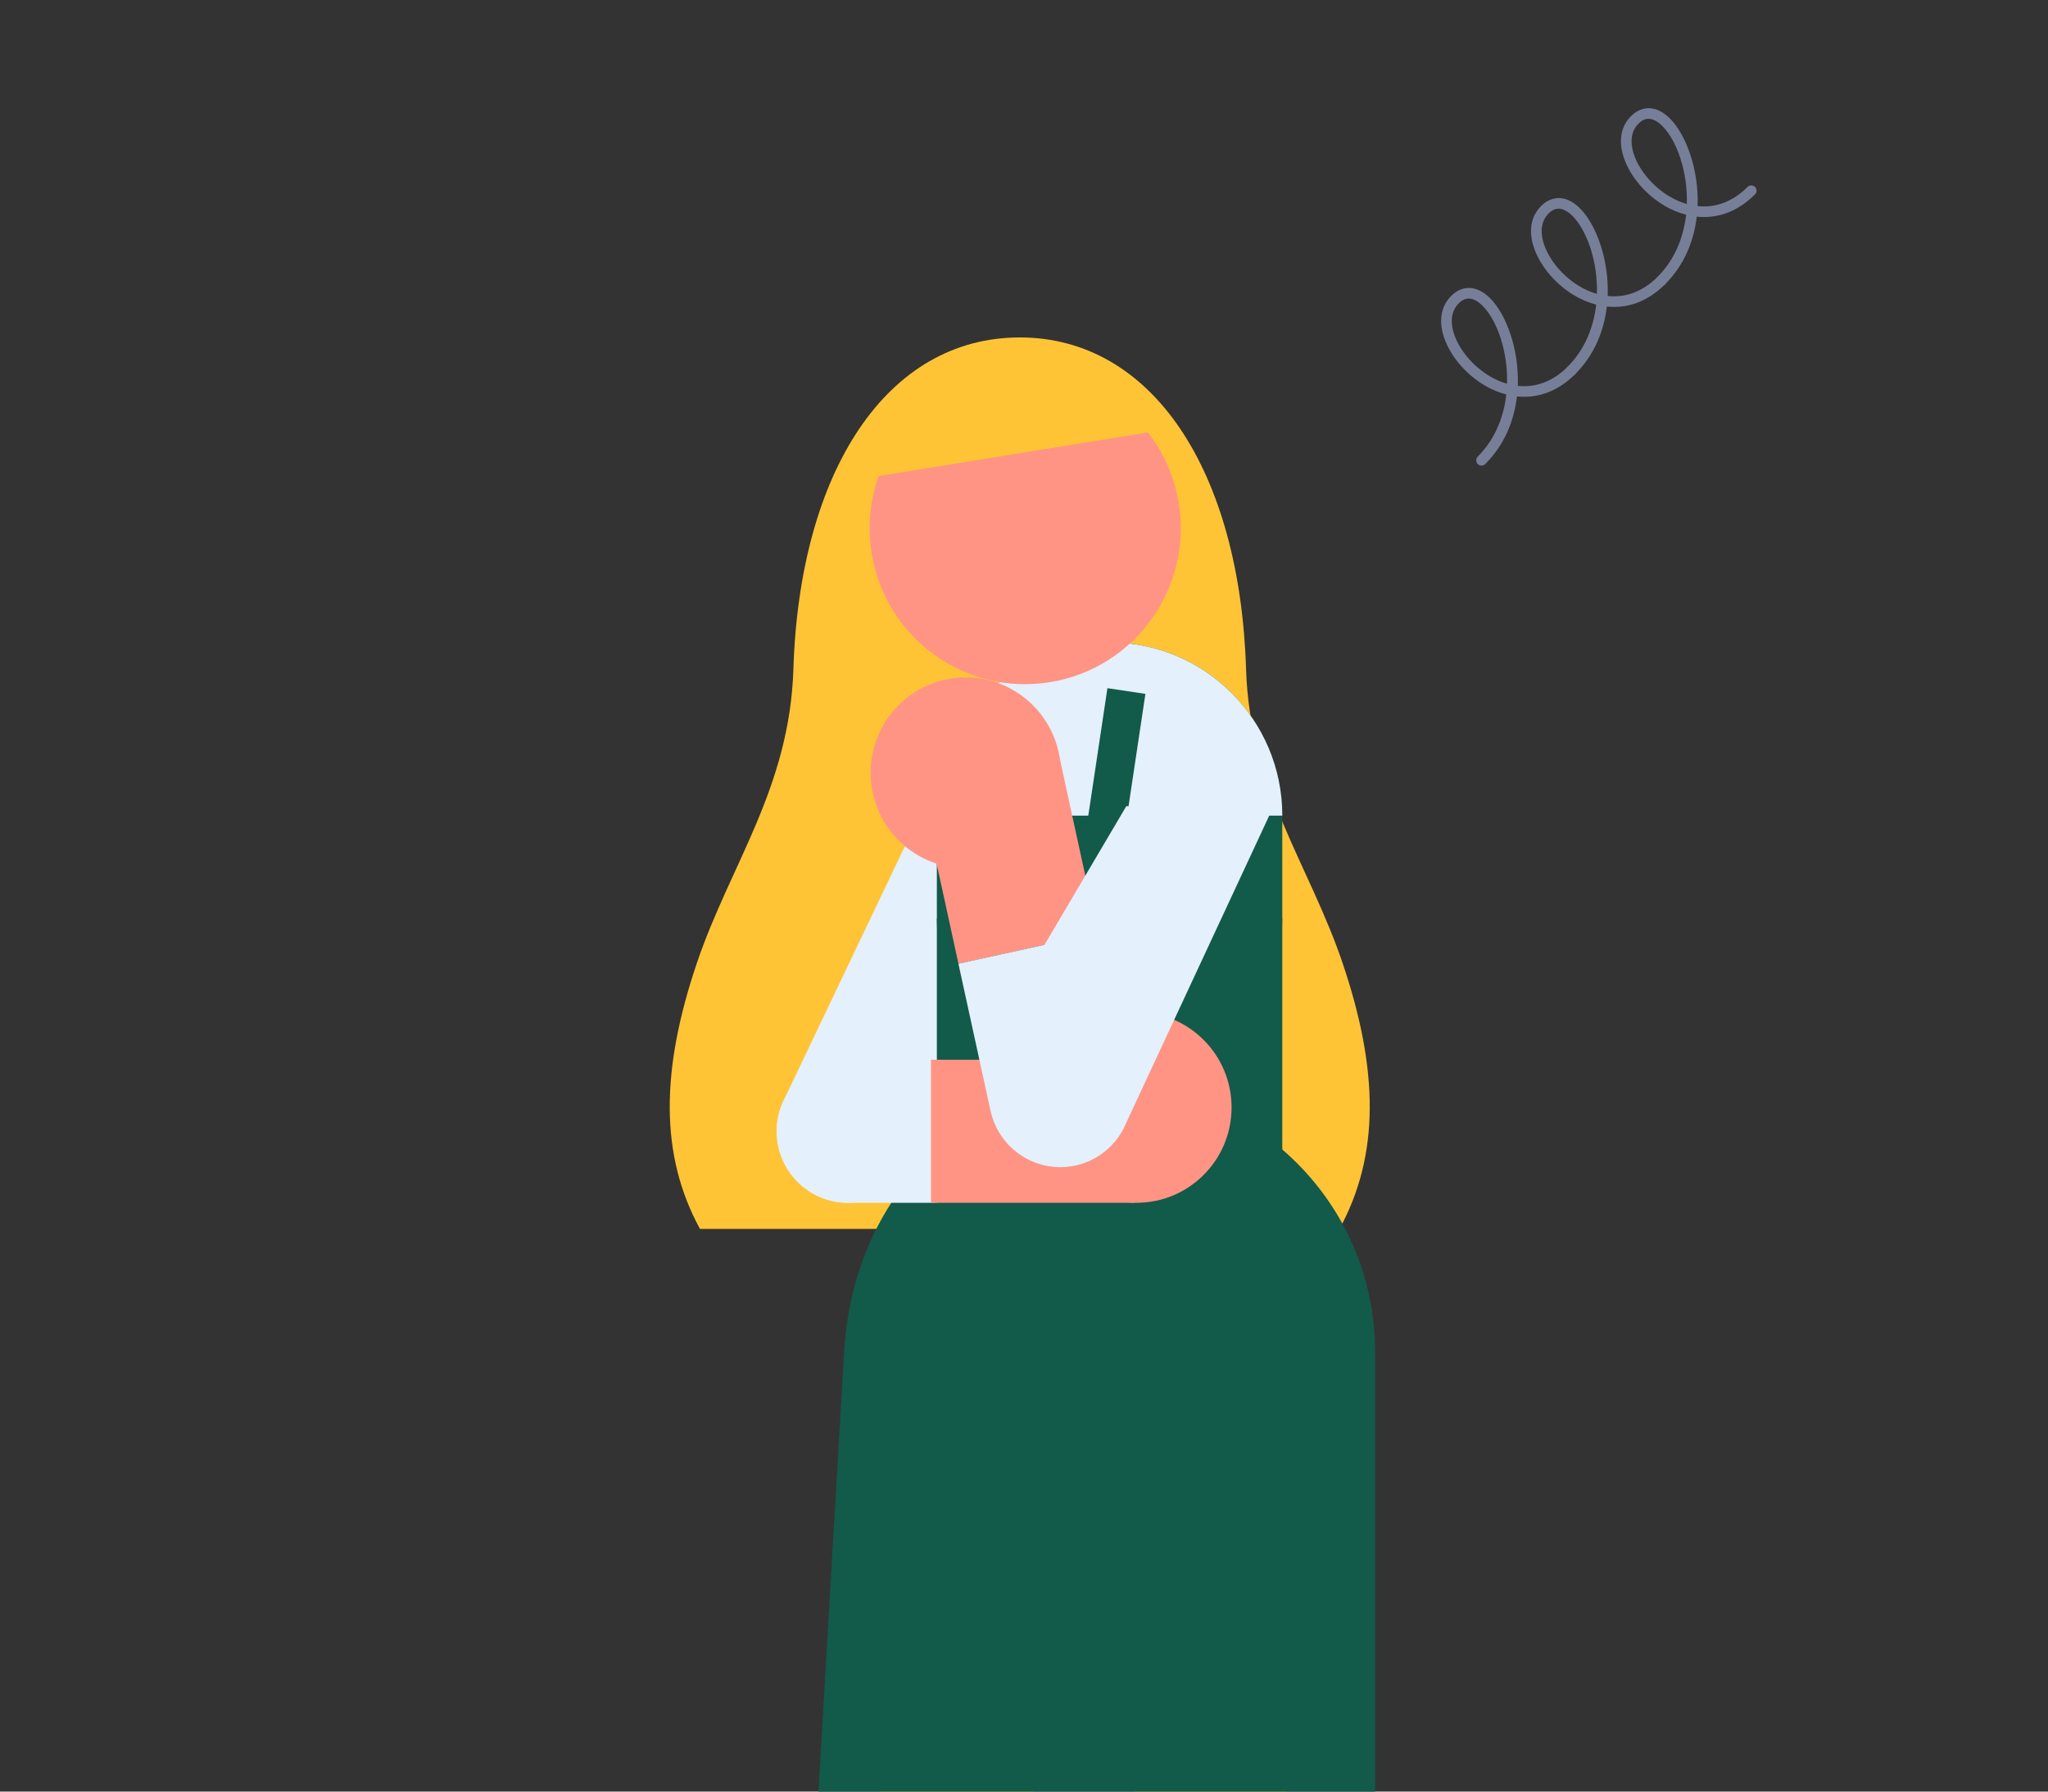
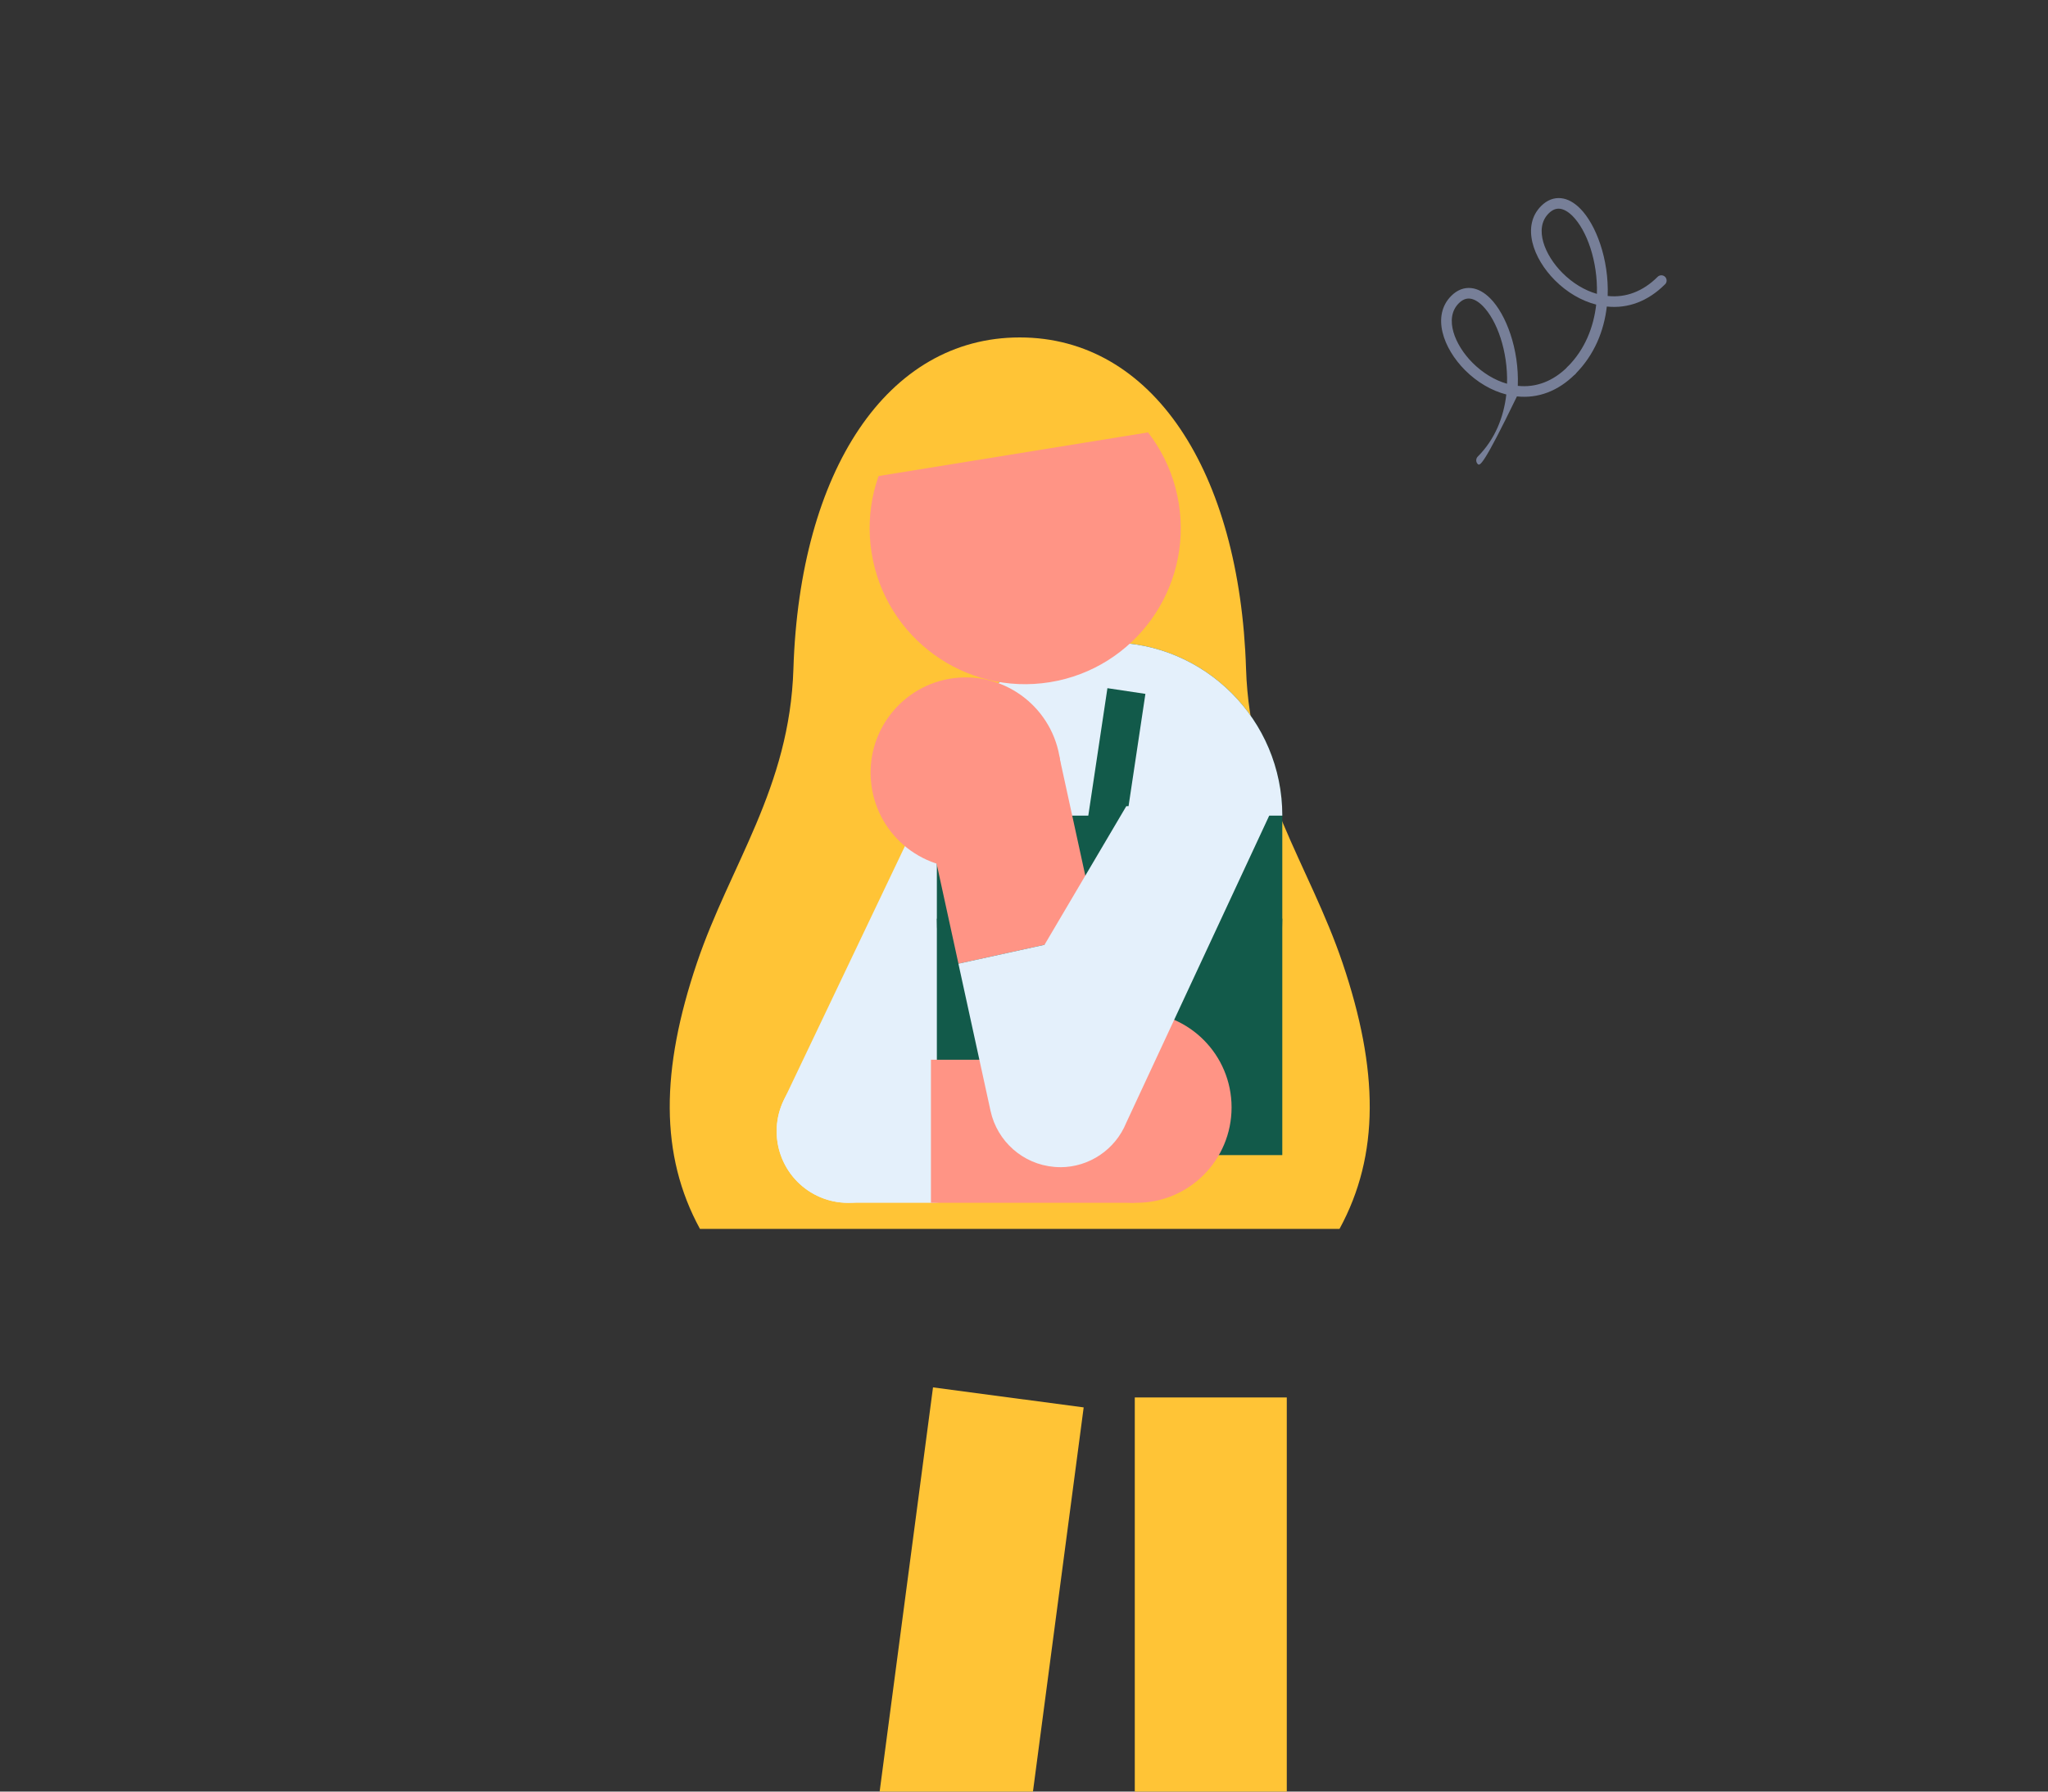
<svg xmlns="http://www.w3.org/2000/svg" fill="none" height="100%" overflow="visible" preserveAspectRatio="none" style="display: block;" viewBox="0 0 160 140" width="100%">
  <rect x="0" y="0" width="160" height="140" fill="#333333" stroke="none" />
  <g clip-path="url(#clip0_0_15726)" id="Frame 634552">
    <g id="other_persons_w2_005">
      <g id="Rectangle 1362">
</g>
      <g clip-path="url(#clip1_0_15726)" id="o_W2">
        <path d="M104.648 96.031C107.803 90.245 107.714 83.598 104.886 75.244C102.289 67.572 97.64 61.588 97.348 52.276C96.862 36.804 90.035 26.368 79.666 26.368C69.298 26.368 62.471 36.804 61.985 52.276C61.691 61.588 57.041 67.572 54.447 75.244C51.622 83.598 51.53 90.245 54.685 96.031H104.648Z" fill="#FFC436" id="Vector" />
        <path d="M72.891 108.415L59.217 212.012L70.989 213.575L84.662 109.978L72.891 108.415Z" fill="#FFC436" id="Vector_2" />
        <path d="M100.53 109.202H88.655V212.799H100.53V109.202Z" fill="#FFC436" id="Vector_3" />
        <path d="M87.87 212.68V219H92.366V212.756C92.366 212.756 95.378 219 100.187 219H109.198C114.479 212.591 108.053 205.82 100.859 208.266C94.52 210.421 87.87 212.68 87.87 212.68Z" fill="#773EF2" id="Vector_4" />
        <path d="M71.822 212.68V219H67.326V212.756C67.326 212.756 64.314 219 59.505 219H50.491C45.21 212.591 51.636 205.82 58.83 208.266C65.169 210.421 71.819 212.68 71.819 212.68" fill="#773EF2" id="Vector_5" />
-         <path d="M107.43 105.627C107.43 94.139 98.144 84.827 86.688 84.827C75.232 84.827 66.648 93.571 65.946 105.627C65.242 117.684 60.263 202.943 60.263 202.943H107.433V105.627H107.43Z" fill="#125A4A" id="Vector_6" />
        <path d="M66.249 93.993C65.442 93.993 64.624 93.817 63.849 93.446C61.073 92.115 59.896 88.778 61.224 85.993L74.906 57.29C76.234 54.505 79.561 53.325 82.338 54.657C85.115 55.989 86.292 59.325 84.964 62.11L71.282 90.813C70.324 92.821 68.329 93.993 66.249 93.993Z" fill="#E4F0FB" id="Vector_7" />
        <path d="M100.179 71.785H73.192V90.263H100.179V71.785Z" fill="#125A4A" id="Vector_8" />
        <path d="M86.686 85.317C79.235 85.317 73.192 79.257 73.192 71.785V63.734C73.192 56.262 79.235 50.203 86.686 50.203C94.137 50.203 100.179 56.262 100.179 63.734V71.785C100.179 79.257 94.137 85.317 86.686 85.317Z" fill="#125A4A" id="Vector_9" />
        <path d="M73.193 63.734C73.193 56.262 79.235 50.203 86.686 50.203C94.137 50.203 100.18 56.262 100.18 63.734C91.001 63.734 84.501 63.734 73.193 63.734Z" fill="#E4F0FB" id="Vector_10" />
        <path d="M82.744 59.048L71.853 61.438L74.879 75.307L85.77 72.918L82.744 59.048Z" fill="#FF9485" id="Vector_11" />
        <path d="M68.035 60.949C67.725 56.844 70.791 53.266 74.885 52.955C78.979 52.644 82.549 55.718 82.859 59.823C83.17 63.929 80.104 67.509 76.01 67.82C71.916 68.132 68.349 65.057 68.038 60.952" fill="#FF9485" id="Vector_12" />
        <path d="M72.731 93.99H66.251C63.172 93.99 60.675 91.487 60.675 88.399C60.675 85.311 63.172 82.808 66.251 82.808H72.731C75.81 82.808 78.306 85.311 78.306 88.399C78.306 91.487 75.81 93.99 72.731 93.99Z" fill="#E4F0FB" id="Vector_13" />
        <path d="M88.656 82.811H72.731V93.99H88.656V82.811Z" fill="#FF9485" id="Vector_14" />
        <path d="M88.785 79.084C92.89 79.084 96.217 82.421 96.217 86.537C96.217 90.654 92.89 93.99 88.785 93.99C84.68 93.99 81.353 90.654 81.353 86.537C81.353 82.421 84.68 79.084 88.785 79.084Z" fill="#FF9485" id="Vector_15" />
        <path d="M92.091 39.331C93.159 45.975 88.658 52.232 82.03 53.307C75.405 54.381 69.165 49.864 68.097 43.218C67.028 36.574 71.529 30.317 78.157 29.242C84.783 28.168 91.022 32.685 92.091 39.331Z" fill="#FF9485" id="Vector_16" />
        <path d="M92.032 33.41C88.796 28.609 83.369 25.837 77.756 26.747C72.143 27.656 67.86 32 66.297 37.577L92.032 33.41Z" fill="#FFC436" id="Vector_17" />
        <path d="M88.001 53.999L86.501 63.999" id="Line 756" stroke="#125A4A" stroke-width="3" />
        <path d="M82.834 91.206C82.675 91.206 82.513 91.198 82.354 91.184C79.923 90.973 77.909 89.2 77.386 86.808L74.876 75.306L81.601 73.831L87.992 62.998L99.501 62.999L87.992 87.728C87.131 89.844 85.08 91.209 82.832 91.209L82.834 91.206Z" fill="#E4F0FB" id="Vector_18" />
      </g>
    </g>
    <g id="Group 2640">
-       <path d="M123.057 29.24C121.743 30.554 120.175 31.152 118.51 30.977C118.294 32.858 117.553 34.744 116.034 36.263C115.874 36.423 115.611 36.423 115.45 36.263C115.29 36.102 115.29 35.839 115.45 35.679C116.811 34.318 117.483 32.572 117.681 30.826C116.525 30.528 115.401 29.871 114.46 28.93C112.749 27.219 111.829 24.67 113.383 23.116C113.841 22.658 114.384 22.448 114.945 22.512C115.45 22.567 115.947 22.836 116.423 23.312C117.658 24.547 118.689 27.277 118.578 30.151C119.994 30.306 121.343 29.792 122.479 28.656C122.639 28.495 122.902 28.495 123.063 28.656C123.223 28.816 123.223 29.079 123.063 29.24L123.057 29.24ZM113.964 23.703C112.805 24.863 113.654 26.962 115.041 28.349C115.839 29.146 116.773 29.713 117.737 29.987C117.813 27.441 116.948 25.017 115.83 23.899C115.497 23.566 115.155 23.37 114.846 23.335C114.536 23.3 114.247 23.42 113.964 23.703Z" fill="#777F98" id="Vector_19" />
+       <path d="M123.057 29.24C121.743 30.554 120.175 31.152 118.51 30.977C115.874 36.423 115.611 36.423 115.45 36.263C115.29 36.102 115.29 35.839 115.45 35.679C116.811 34.318 117.483 32.572 117.681 30.826C116.525 30.528 115.401 29.871 114.46 28.93C112.749 27.219 111.829 24.67 113.383 23.116C113.841 22.658 114.384 22.448 114.945 22.512C115.45 22.567 115.947 22.836 116.423 23.312C117.658 24.547 118.689 27.277 118.578 30.151C119.994 30.306 121.343 29.792 122.479 28.656C122.639 28.495 122.902 28.495 123.063 28.656C123.223 28.816 123.223 29.079 123.063 29.24L123.057 29.24ZM113.964 23.703C112.805 24.863 113.654 26.962 115.041 28.349C115.839 29.146 116.773 29.713 117.737 29.987C117.813 27.441 116.948 25.017 115.83 23.899C115.497 23.566 115.155 23.37 114.846 23.335C114.536 23.3 114.247 23.42 113.964 23.703Z" fill="#777F98" id="Vector_19" />
      <path d="M130.079 22.217C128.765 23.531 127.197 24.13 125.532 23.954C125.316 25.835 124.575 27.721 123.056 29.24C122.895 29.4 122.633 29.4 122.472 29.24C122.311 29.079 122.311 28.816 122.472 28.656C123.833 27.295 124.504 25.549 124.703 23.802C123.547 23.505 122.422 22.848 121.482 21.907C119.771 20.196 118.851 17.647 120.405 16.093C120.863 15.635 121.406 15.425 121.967 15.489C122.472 15.544 122.968 15.813 123.444 16.289C124.68 17.524 125.71 20.255 125.599 23.128C127.016 23.283 128.365 22.769 129.501 21.633C129.661 21.472 129.924 21.472 130.085 21.633C130.245 21.793 130.245 22.056 130.085 22.217H130.079ZM120.986 16.68C119.826 17.84 120.676 19.939 122.063 21.326C122.86 22.123 123.795 22.69 124.758 22.964C124.834 20.418 123.97 17.994 122.852 16.876C122.519 16.543 122.177 16.347 121.868 16.312C121.558 16.277 121.269 16.397 120.986 16.68Z" fill="#777F98" id="Vector_20" />
-       <path d="M137.104 15.194C135.79 16.508 134.222 17.106 132.557 16.931C132.341 18.812 131.6 20.698 130.081 22.217C129.92 22.377 129.658 22.377 129.497 22.217C129.336 22.056 129.336 21.793 129.497 21.633C130.858 20.272 131.529 18.526 131.728 16.779C130.572 16.482 129.447 15.825 128.507 14.884C126.796 13.173 125.876 10.624 127.43 9.07C127.888 8.612 128.431 8.402 128.992 8.466C129.497 8.521 129.993 8.79 130.469 9.266C131.705 10.501 132.735 13.231 132.624 16.105C134.041 16.26 135.39 15.746 136.526 14.61C136.686 14.449 136.949 14.449 137.11 14.61C137.27 14.77 137.27 15.033 137.11 15.194L137.104 15.194ZM128.011 9.657C126.851 10.816 127.701 12.916 129.088 14.303C129.885 15.1 130.82 15.667 131.783 15.941C131.859 13.395 130.995 10.971 129.877 9.853C129.544 9.52 129.202 9.324 128.893 9.289C128.583 9.254 128.294 9.374 128.011 9.657Z" fill="#777F98" id="Vector_21" />
    </g>
  </g>
  <defs>
    <clipPath id="clip0_0_15726">
      <rect fill="white" height="140" width="160" />
    </clipPath>
    <clipPath id="clip1_0_15726">
      <rect fill="white" height="192.631" transform="translate(48.552 26.369)" width="62.585" />
    </clipPath>
  </defs>
</svg>